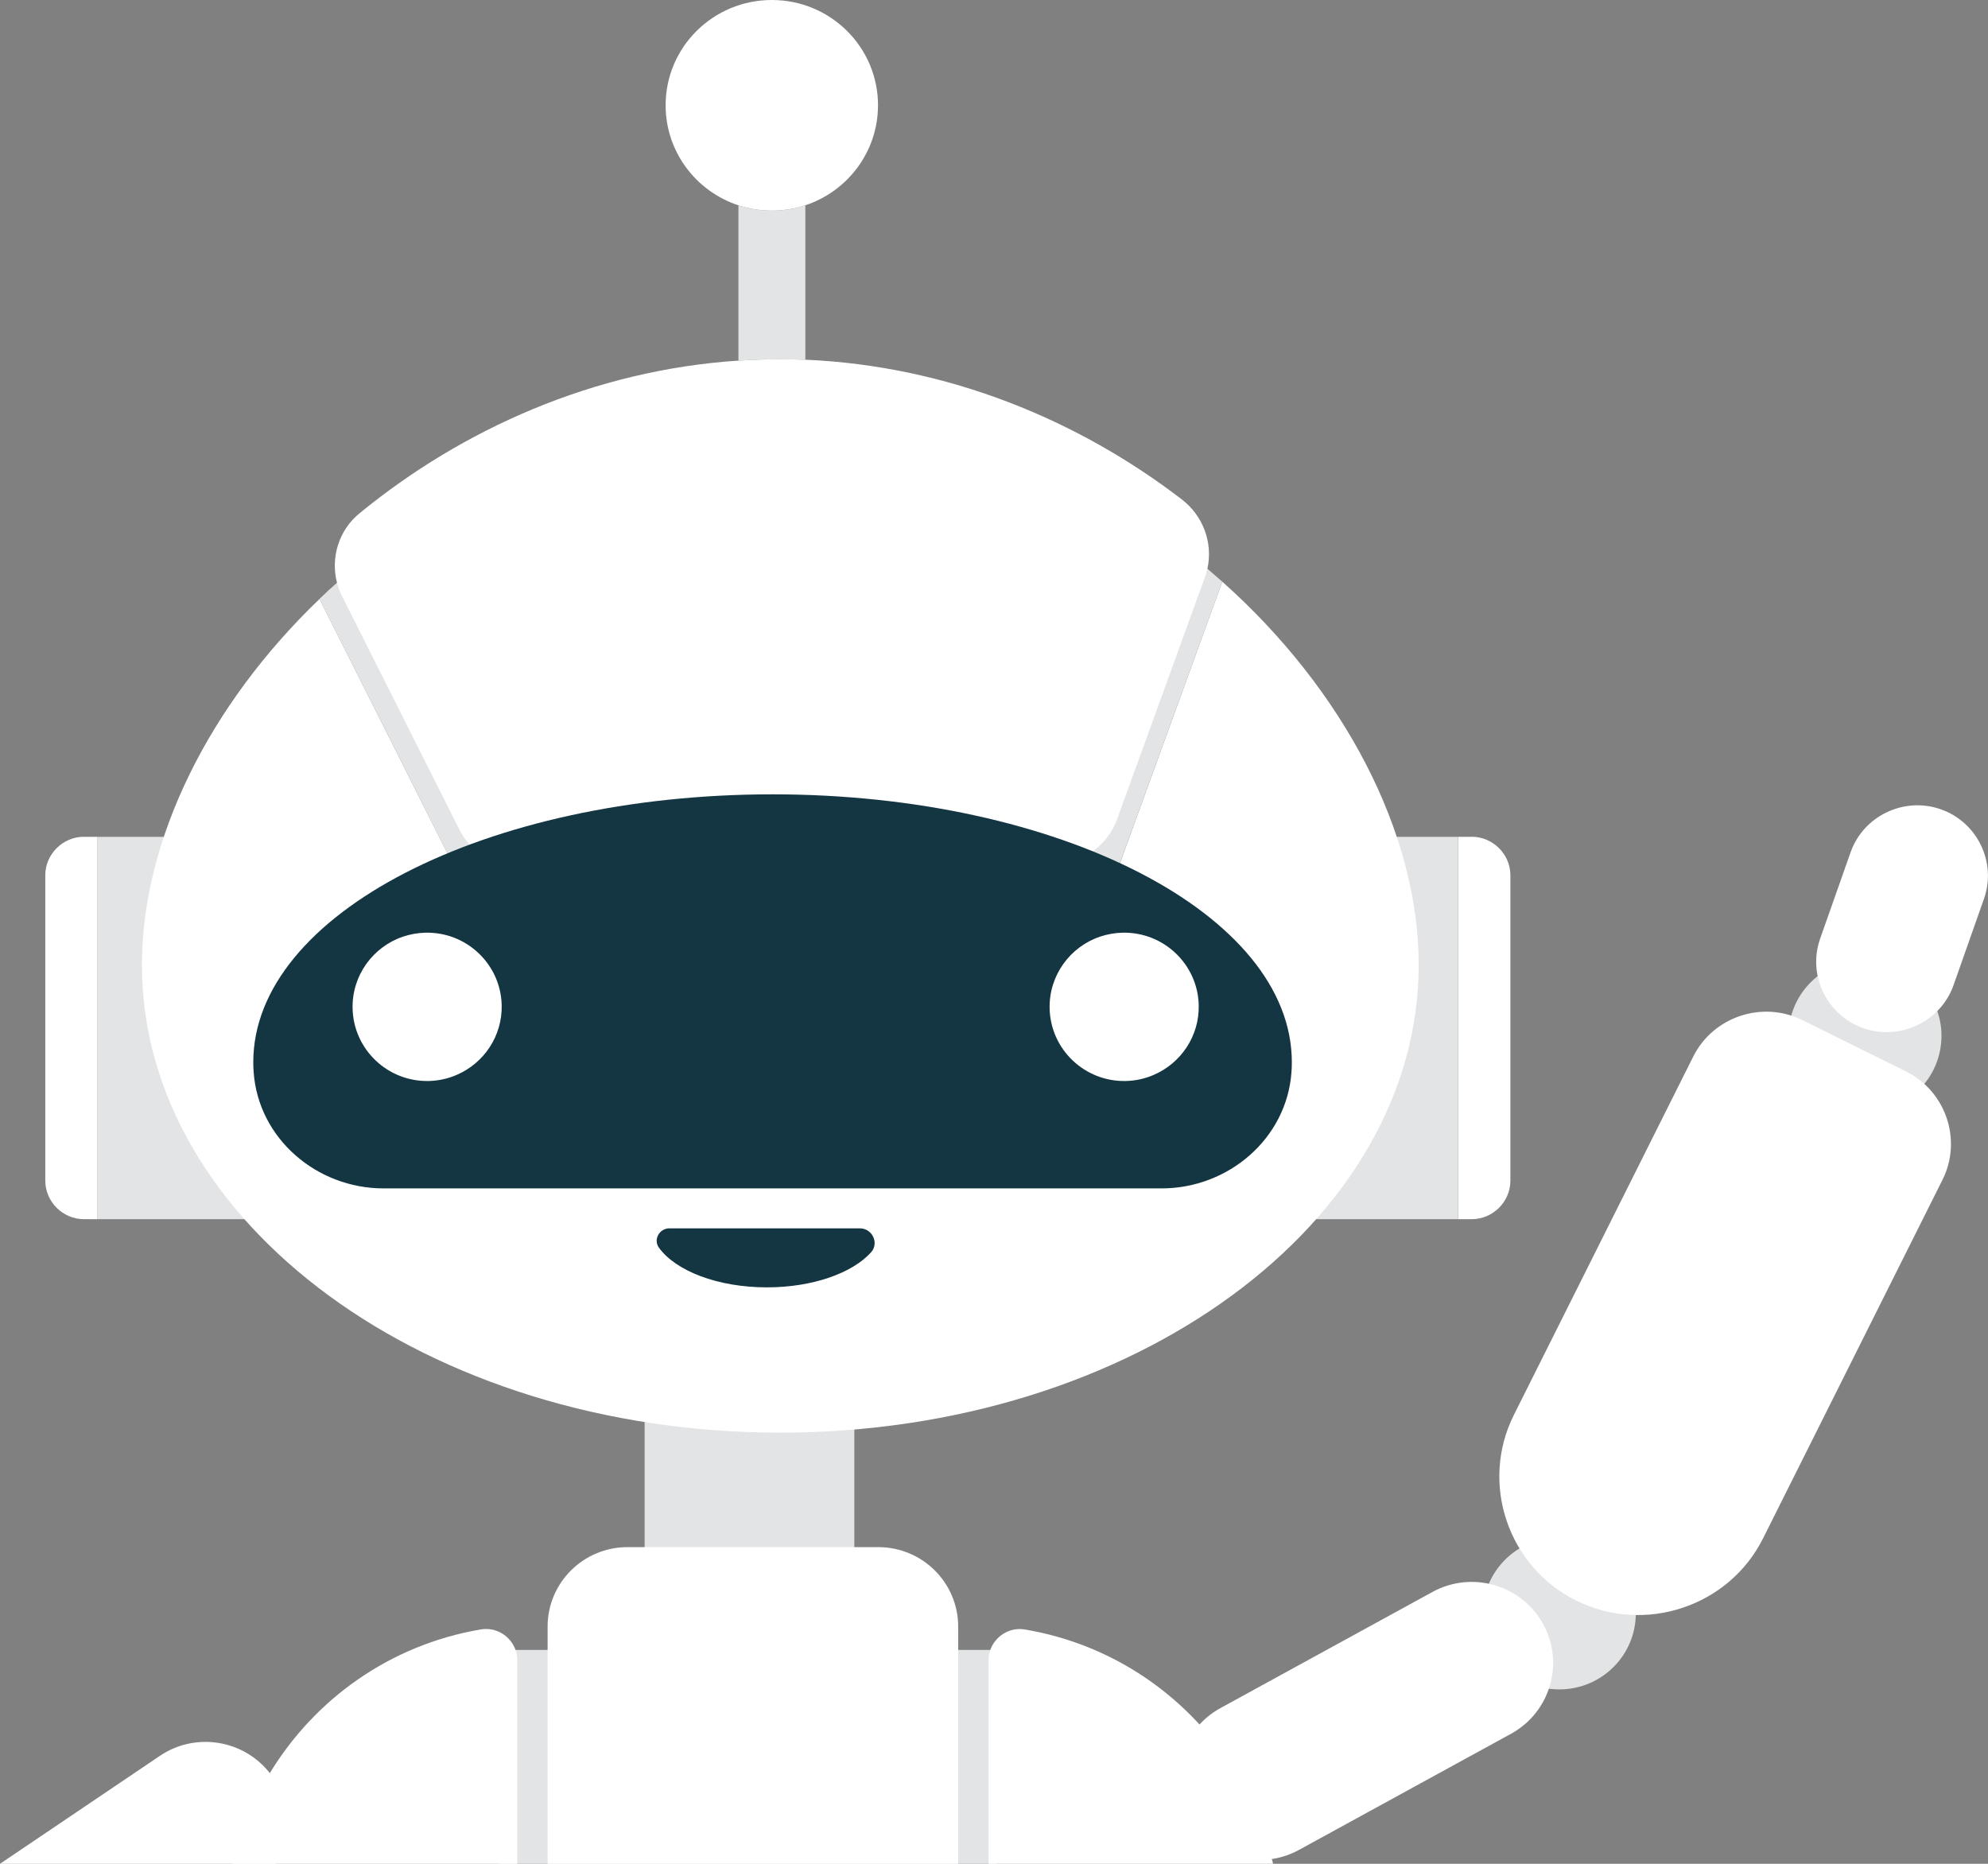
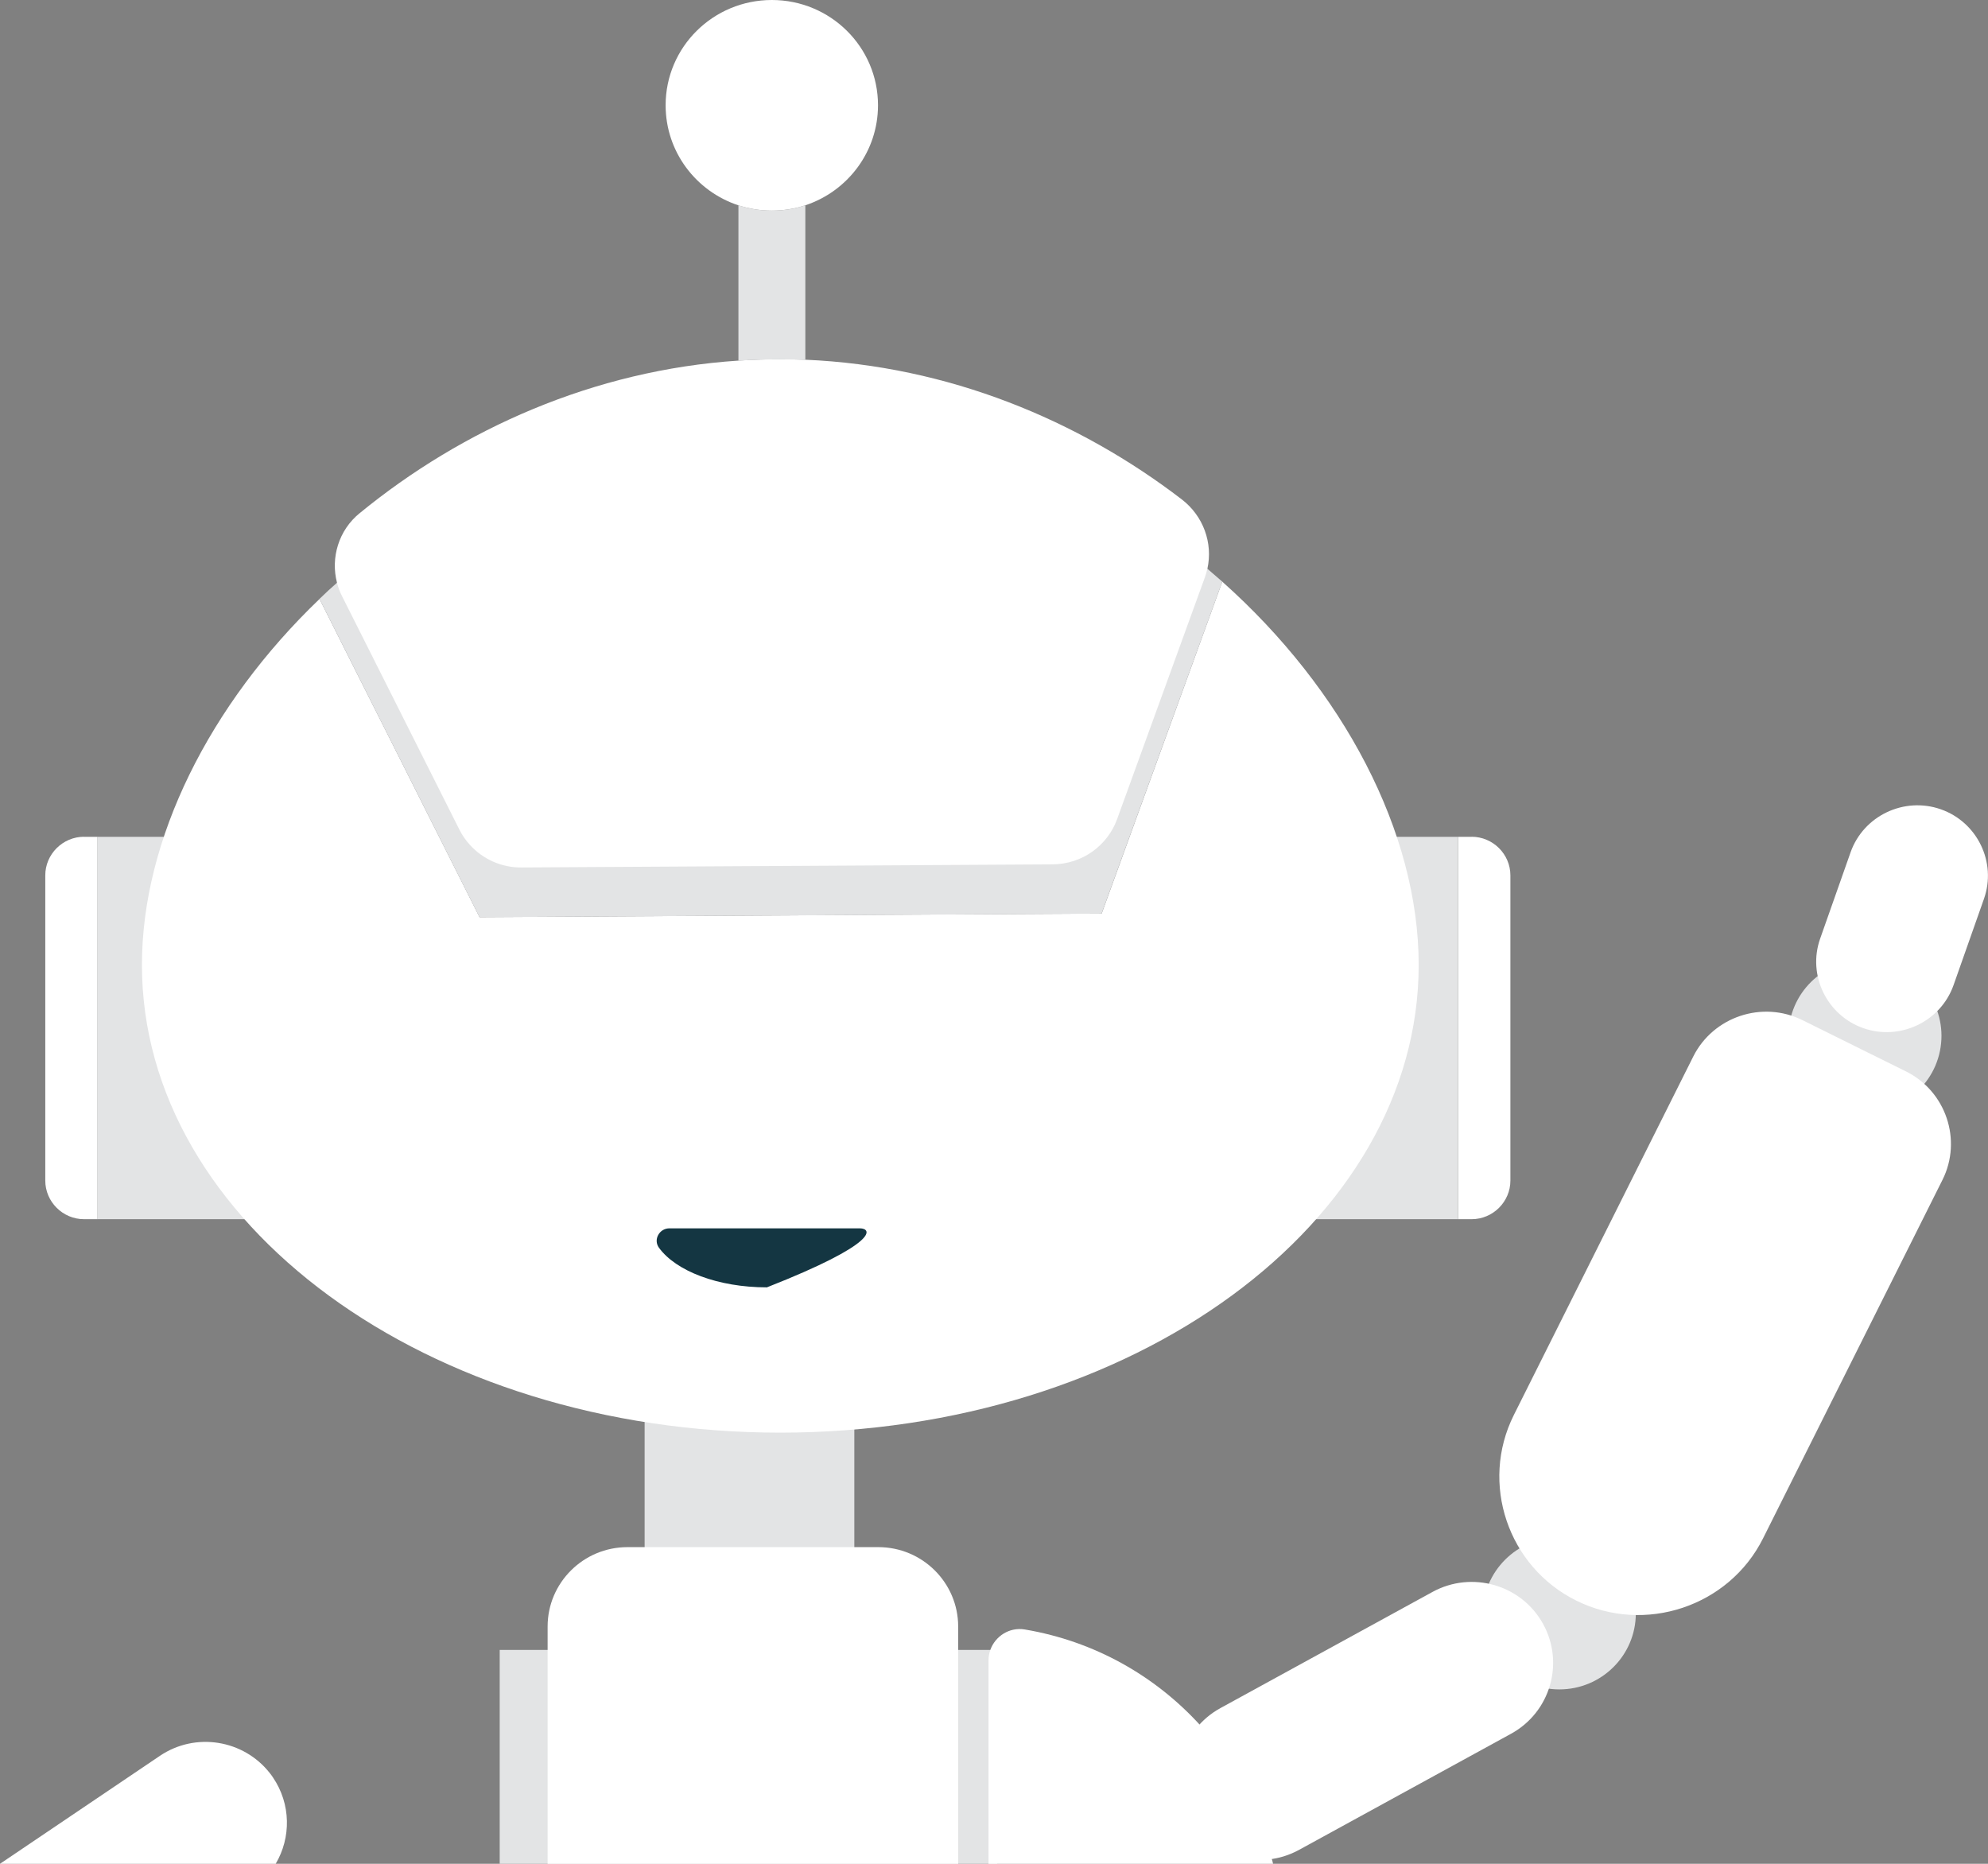
<svg xmlns="http://www.w3.org/2000/svg" width="224" height="210" viewBox="0 0 224 210" fill="none">
  <rect x="0" y="0" width="224" height="210" fill="#808080" stroke="none" />
  <path d="M167.078 181.781C167.078 186.511 170.938 190.351 175.698 190.351C180.458 190.351 184.318 186.511 184.318 181.781C184.318 177.051 180.458 173.211 175.698 173.211C170.938 173.211 167.078 177.051 167.078 181.781Z" fill="#E3E4E5" />
  <path d="M201.687 115.03C200.747 119.67 203.767 124.19 208.437 125.12C213.107 126.05 217.647 123.05 218.587 118.41C219.527 113.77 216.507 109.25 211.837 108.32C207.167 107.39 202.627 110.39 201.687 115.03Z" fill="#E3E4E5" />
  <path d="M177.62 180.351C185.34 184.171 194.81 181.011 198.65 173.341L218.87 132.941C221.12 128.451 219.26 122.941 214.74 120.711L203.09 114.941C198.57 112.701 193.04 114.551 190.79 119.041L170.57 159.441C166.73 167.121 169.9 176.531 177.62 180.351Z" fill="white" />
  <path d="M133.912 204.841C136.352 209.251 141.932 210.861 146.372 208.431L170.252 195.351C174.692 192.921 176.302 187.371 173.862 182.961C171.422 178.551 165.842 176.941 161.402 179.371L137.522 192.451C133.082 194.881 131.472 200.431 133.912 204.841Z" fill="white" />
  <path d="M209.967 115.85C205.837 114.41 203.637 109.87 205.087 105.76L208.517 96.03C209.967 91.92 214.537 89.74 218.667 91.18C222.797 92.62 224.997 97.16 223.547 101.27L220.117 111C218.667 115.11 214.097 117.29 209.967 115.85Z" fill="white" />
  <path d="M31.08 210H0L18.01 197.84C22.03 195.12 27.45 196.02 30.4 199.78C30.52 199.93 30.64 200.09 30.75 200.26C32.8 203.27 32.8 207.06 31.07 209.99L31.08 210Z" fill="white" />
  <path d="M96.263 154.91H72.633V181.81H96.263V154.91Z" fill="#E3E4E5" />
  <path d="M164.294 94.29H145.104C138.814 94.29 133.664 99.41 133.664 105.66V126C133.664 132.25 138.814 137.37 145.104 137.37H164.294V94.29Z" fill="#E3E4E5" />
  <path d="M165.815 94.29H164.305V137.37H165.815C168.215 137.37 170.185 135.41 170.185 133.02V98.63C170.185 96.24 168.215 94.28 165.815 94.28V94.29Z" fill="white" />
  <path d="M10.984 94.29H30.174C36.464 94.29 41.614 99.41 41.614 105.66V126C41.614 132.25 36.464 137.37 30.174 137.37H10.984V94.29Z" fill="#E3E4E5" />
  <path d="M9.472 94.29H10.982V137.37H9.472C7.072 137.37 5.102 135.41 5.102 133.02V98.63C5.102 96.24 7.072 94.28 9.472 94.28V94.29Z" fill="white" />
  <path d="M137.722 65.54L124.132 102.93L54.032 103.34L36.002 67.49C23.612 79.37 15.992 94.57 15.992 108.72C15.992 137.83 48.192 161.42 87.922 161.42C127.652 161.42 159.852 137.82 159.852 108.72C159.852 93.78 151.362 77.69 137.732 65.55L137.722 65.54Z" fill="white" />
  <path d="M137.72 65.54L126.18 97.27L124.12 102.94L54.03 103.34L36 67.48C36.64 66.86 37.28 66.26 37.96 65.67C50.9 54.08 68.49 46.07 87.91 46.07C107.33 46.07 123.3 53.35 136.04 64.08C136.61 64.57 137.17 65.05 137.73 65.54H137.72Z" fill="#E3E4E5" />
  <path d="M136.035 64.081C135.965 64.4 135.885 64.721 135.765 65.04L125.865 92.311C125.325 93.8 124.345 95.04 123.115 95.93C121.835 96.85 120.285 97.371 118.625 97.391L58.745 97.74C56.505 97.76 54.395 96.8 52.945 95.191C52.485 94.691 52.085 94.121 51.765 93.481L38.545 67.18C38.295 66.691 38.105 66.191 37.975 65.671C37.235 62.84 38.165 59.73 40.525 57.821C52.075 48.361 66.905 41.7 83.215 40.63C84.735 40.531 86.265 40.48 87.815 40.48C88.795 40.48 89.775 40.501 90.755 40.531C106.815 41.221 121.505 47.321 133.175 56.281C135.585 58.141 136.685 61.181 136.045 64.081H136.035Z" fill="white" />
-   <path d="M130.889 133.9C138.429 133.9 144.999 128.26 145.519 120.78C145.549 120.42 145.559 120.05 145.559 119.68C145.559 103.01 119.359 89.5 87.049 89.5C54.739 89.5 28.539 103.01 28.539 119.68C28.539 120.05 28.549 120.41 28.579 120.78C29.099 128.26 35.669 133.9 43.209 133.9H130.889Z" fill="#143642" />
-   <path d="M75.422 138.4C74.292 138.4 73.582 139.68 74.252 140.59C76.152 143.2 80.862 145.05 86.412 145.05C91.582 145.05 96.032 143.44 98.142 141.11C99.082 140.07 98.292 138.4 96.882 138.4H75.422Z" fill="#143642" />
+   <path d="M75.422 138.4C74.292 138.4 73.582 139.68 74.252 140.59C76.152 143.2 80.862 145.05 86.412 145.05C99.082 140.07 98.292 138.4 96.882 138.4H75.422Z" fill="#143642" />
  <path d="M112.345 185.9H56.305V210H112.345V185.9Z" fill="#E3E4E5" />
-   <path d="M58.287 187.081V210.001H26.227C27.057 206.381 28.487 202.931 30.397 199.791C35.417 191.521 43.857 185.341 54.187 183.591C55.917 183.301 57.537 184.341 58.087 185.901C58.217 186.261 58.287 186.661 58.287 187.071V187.081Z" fill="white" />
  <path d="M143.443 210H111.383V187.08C111.383 186.67 111.453 186.27 111.583 185.91C112.133 184.35 113.753 183.3 115.483 183.6C123.363 184.93 130.153 188.85 135.153 194.3C139.083 198.58 141.913 203.8 143.303 209.46C143.363 209.64 143.403 209.82 143.443 210Z" fill="white" />
  <path d="M107.963 183.27V210H61.703V183.27C61.703 178.33 65.733 174.32 70.703 174.32H98.963C103.933 174.32 107.963 178.33 107.963 183.27Z" fill="white" />
  <path d="M47.929 105.09C47.049 105.11 46.209 105.27 45.419 105.53C42.039 106.67 39.639 109.9 39.729 113.64C39.839 118.25 43.689 121.91 48.329 121.8C49.439 121.77 50.499 121.53 51.459 121.11C54.509 119.8 56.609 116.75 56.529 113.25C56.419 108.64 52.569 104.98 47.929 105.09Z" fill="white" />
  <path d="M126.468 105.09C125.588 105.11 124.748 105.27 123.958 105.53C120.578 106.67 118.178 109.9 118.268 113.64C118.378 118.25 122.228 121.91 126.868 121.8C127.978 121.77 129.038 121.53 129.998 121.11C133.048 119.8 135.148 116.75 135.068 113.25C134.958 108.64 131.108 104.98 126.468 105.09Z" fill="white" />
  <path d="M90.743 23.13V40.54C89.763 40.51 88.783 40.49 87.803 40.49C86.253 40.49 84.713 40.54 83.203 40.64V23.13C84.383 23.53 85.653 23.73 86.983 23.73C88.313 23.73 89.563 23.53 90.743 23.13Z" fill="#E3E4E5" />
  <path d="M98.93 11.86C98.93 17.1 95.5 21.56 90.74 23.13C89.56 23.52 88.28 23.73 86.97 23.73C85.66 23.73 84.38 23.52 83.19 23.13C78.43 21.56 75 17.11 75 11.86C75 5.3 80.36 0 86.97 0C93.58 0 98.93 5.31 98.93 11.86Z" fill="white" />
</svg>